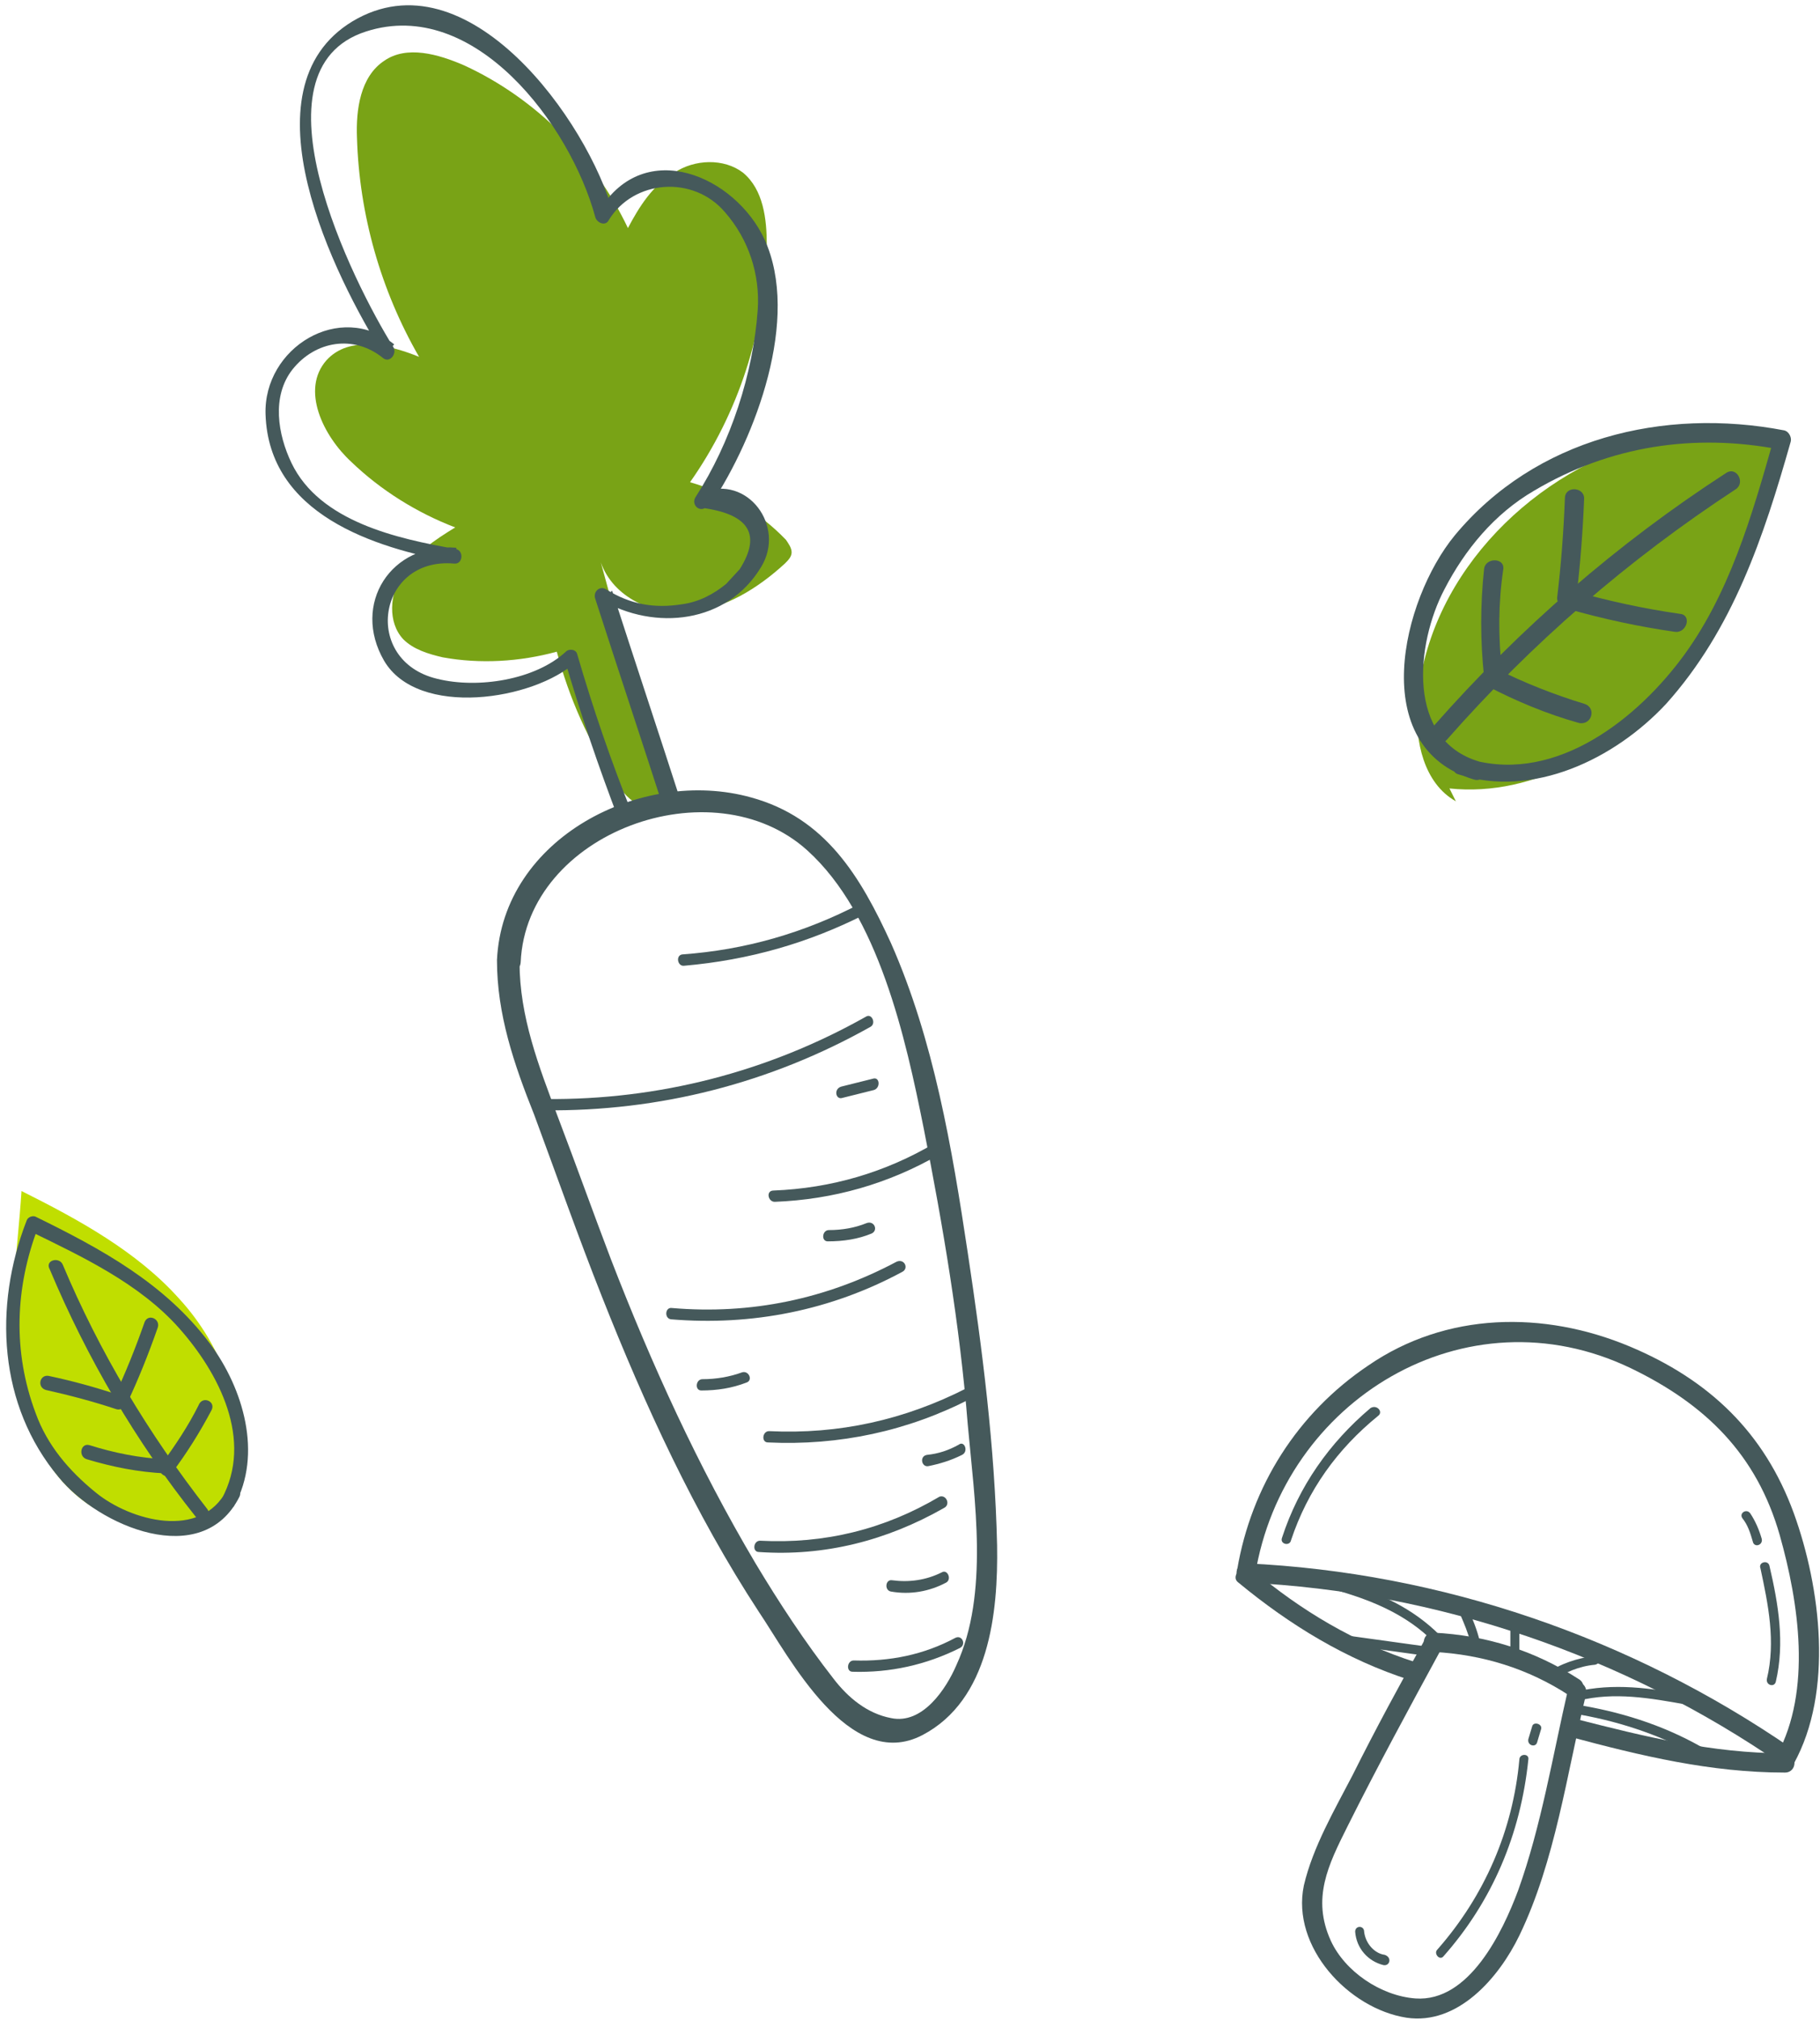
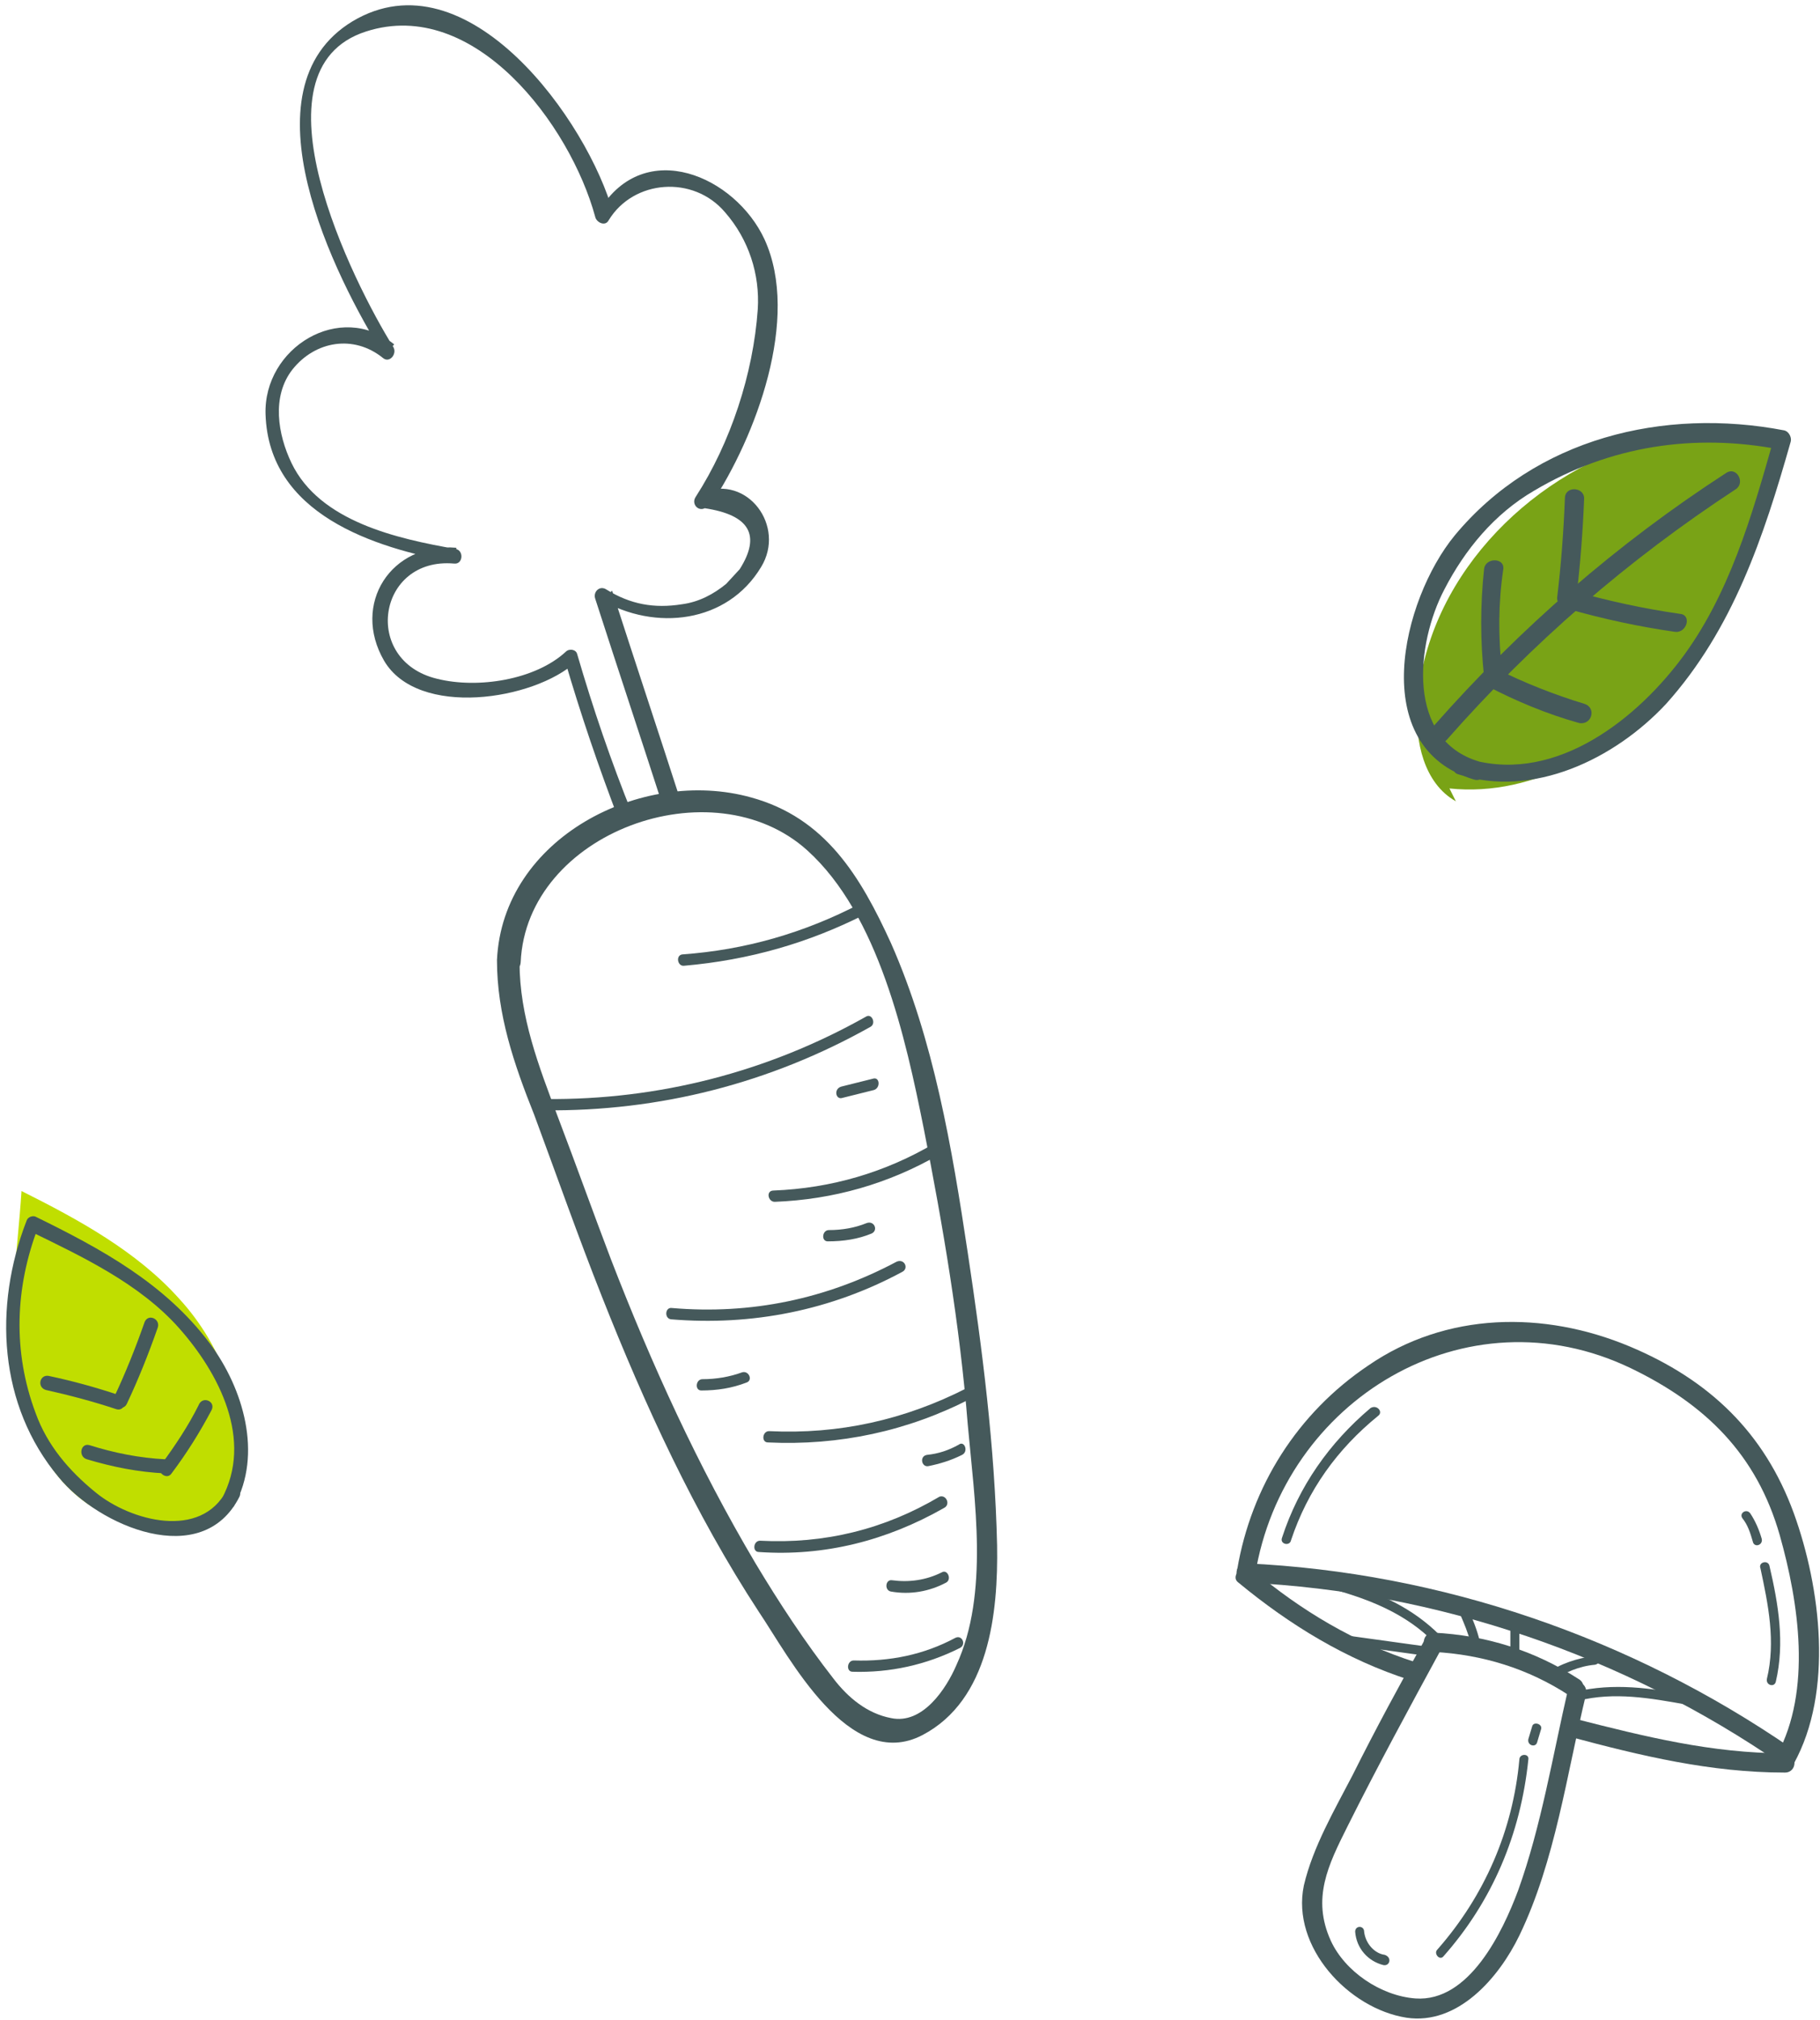
<svg xmlns="http://www.w3.org/2000/svg" width="183" height="203" viewBox="0 0 183 203" fill="none">
-   <path d="M66.997 80.356C64.841 72.41 62.57 64.464 60.413 56.518C61.662 60.037 65.635 61.853 69.268 61.513C72.9 61.172 76.192 59.129 78.916 56.632C79.257 56.291 79.597 55.951 79.597 55.497C79.597 55.043 79.257 54.589 79.03 54.248C76.419 51.524 73.014 49.48 69.381 48.459C74.262 41.534 76.987 33.134 77.1 24.621C77.1 22.01 76.76 19.058 74.716 17.356C72.787 15.88 69.835 15.993 67.792 17.356C65.635 18.604 64.273 20.761 63.138 22.918C59.732 15.767 53.83 9.864 46.678 6.572C44.067 5.437 40.889 4.529 38.619 6.118C36.235 7.707 35.781 10.999 35.894 13.837C36.121 21.556 38.278 29.161 42.138 35.859C39.073 34.61 35.1 33.702 32.829 36.199C30.219 39.151 32.489 43.805 35.327 46.416C38.278 49.253 41.911 51.524 45.77 52.999C43.727 54.248 41.684 55.61 40.435 57.654C39.186 59.697 38.959 62.535 40.548 64.237C41.57 65.259 43.046 65.713 44.521 66.054C48.267 66.735 52.24 66.508 55.986 65.486C57.235 70.14 59.165 74.567 61.889 78.54C62.57 79.562 63.365 80.584 64.5 80.924C65.635 81.264 67.224 80.697 67.338 79.448" fill="#79A316" />
  <path d="M97.646 140.519C91.29 143.811 84.365 145.287 77.214 144.946C76.533 144.946 76.646 143.811 77.327 143.811C84.365 144.152 90.949 142.676 97.192 139.498C97.76 139.157 98.214 140.179 97.646 140.519Z" fill="#45595B" />
  <path d="M96.738 146.195C95.603 146.763 94.468 147.103 93.333 147.33C92.652 147.444 92.425 146.309 93.219 146.195C94.354 146.081 95.376 145.741 96.398 145.173C96.965 144.719 97.419 145.854 96.738 146.195Z" fill="#45595B" />
  <path d="M94.922 151.53C89.133 154.822 82.889 156.411 76.306 155.957C75.625 155.957 75.738 154.822 76.419 154.822C82.889 155.163 88.906 153.687 94.468 150.395C95.149 150.168 95.603 151.19 94.922 151.53Z" fill="#45595B" />
  <path d="M95.149 159.022C93.446 159.93 91.517 160.271 89.587 159.93C88.906 159.817 89.019 158.682 89.7 158.795C91.403 159.022 93.106 158.795 94.695 158.001C95.263 157.66 95.717 158.682 95.149 159.022Z" fill="#45595B" />
  <path d="M96.511 165.606C93.106 167.309 89.473 168.103 85.727 167.99C85.046 167.99 85.16 166.855 85.841 166.855C89.473 166.968 92.879 166.287 96.057 164.584C96.738 164.244 97.192 165.265 96.511 165.606Z" fill="#45595B" />
  <path d="M49.97 96.475C50.538 84.216 64.5 77.064 75.511 80.129C83.003 82.173 86.522 88.075 89.587 94.773C93.9 104.535 95.716 115.319 97.306 125.876C98.781 135.638 100.03 145.4 100.257 155.276C100.371 162.087 99.463 170.828 92.765 174.347C85.387 178.206 79.37 166.514 76.305 161.974C69.835 152.098 64.841 141.2 60.527 130.303C58.143 124.287 55.986 118.157 53.716 112.027C51.673 106.919 49.97 101.924 49.97 96.475C49.97 95 52.24 95.227 52.24 96.703C52.24 102.151 54.17 107.146 56.1 112.254C57.916 117.022 59.619 121.789 61.435 126.557C65.522 137.114 70.176 147.33 75.965 157.092C78.349 161.065 80.96 165.038 83.797 168.671C85.273 170.601 87.203 172.19 89.587 172.644C92.765 173.325 95.149 169.693 96.171 167.309C99.463 160.157 97.987 150.736 97.306 143.13C96.511 133.141 94.808 123.152 92.879 113.389C91.062 104.308 88.338 91.935 81.187 85.465C71.651 76.838 52.922 83.648 52.354 96.703C52.24 98.178 49.97 97.951 49.97 96.475Z" fill="#45595B" />
  <path d="M87.09 91.821C81.3 94.773 75.284 96.475 68.814 97.043C68.132 97.157 67.906 96.022 68.587 95.908C74.943 95.454 80.846 93.751 86.522 90.8C87.317 90.346 87.771 91.481 87.09 91.821Z" fill="#45595B" />
  <path d="M87.544 103.173C77.441 108.849 66.316 111.687 54.738 111.573C54.057 111.573 54.17 110.438 54.851 110.438C66.203 110.551 77.214 107.714 87.09 102.151C87.657 101.811 88.111 102.832 87.544 103.173Z" fill="#45595B" />
  <path d="M87.884 109.53L84.706 110.324C84.025 110.551 83.797 109.416 84.592 109.189L87.77 108.395C88.451 108.168 88.565 109.303 87.884 109.53Z" fill="#45595B" />
  <path d="M94.468 116C89.36 118.951 83.798 120.541 77.895 120.768C77.214 120.768 76.987 119.633 77.781 119.633C83.571 119.406 89.019 117.816 94.014 114.865C94.695 114.638 95.149 115.66 94.468 116Z" fill="#45595B" />
  <path d="M87.657 123.946C86.295 124.514 84.819 124.741 83.23 124.741C82.549 124.741 82.662 123.606 83.343 123.606C84.706 123.606 85.954 123.379 87.089 122.924C87.884 122.584 88.338 123.606 87.657 123.946Z" fill="#45595B" />
  <path d="M90.722 127.806C83.57 131.665 75.624 133.254 67.451 132.573C66.77 132.46 66.884 131.325 67.565 131.438C75.511 132.119 83.116 130.53 90.154 126.784C90.949 126.443 91.403 127.465 90.722 127.806Z" fill="#45595B" />
  <path d="M75.057 138.93C73.581 139.498 72.106 139.725 70.516 139.725C69.835 139.725 69.949 138.59 70.63 138.59C71.992 138.59 73.354 138.362 74.603 137.908C75.284 137.681 75.738 138.703 75.057 138.93Z" fill="#45595B" />
  <path d="M66.77 81.378C64.5 74.34 62.116 67.189 59.846 60.151C59.619 59.47 60.3 58.789 60.981 59.243C63.365 60.718 65.749 61.172 68.587 60.718C70.289 60.491 71.765 59.697 73.014 58.675L74.376 57.199C76.533 53.794 75.397 51.751 70.857 51.07C70.176 51.41 69.495 50.616 69.949 49.934C73.468 44.486 75.738 37.561 76.192 31.091C76.419 27.572 75.284 24.053 72.9 21.329C69.722 17.583 63.706 18.037 61.208 22.123C60.868 22.804 59.959 22.35 59.846 21.783C57.349 12.588 47.7 -0.353 36.803 3.166C24.77 7.026 35.554 28.48 39.527 34.837C39.981 35.518 39.186 36.54 38.505 35.972C35.554 33.588 31.694 34.269 29.424 37.107C27.267 39.832 27.948 43.691 29.311 46.529C32.148 52.432 39.981 54.135 45.77 55.156C46.678 55.27 46.565 56.745 45.657 56.632C37.938 55.951 36.348 66.394 43.954 68.21C48.04 69.232 53.83 68.324 56.895 65.486C57.235 65.145 57.916 65.259 58.03 65.713C59.619 71.162 61.435 76.497 63.592 81.832C63.932 82.74 62.57 83.308 62.23 82.4C60.187 77.064 58.37 71.729 56.781 66.281C57.122 66.394 57.576 66.508 57.916 66.508C53.716 70.367 42.024 72.183 38.619 66.394C35.327 60.718 39.3 54.475 45.884 55.043C45.884 55.497 45.77 56.064 45.77 56.518C37.484 55.043 27.04 51.637 26.7 41.648C26.473 34.95 34.192 30.183 39.64 34.61C39.3 34.95 38.959 35.291 38.619 35.745C33.624 27.799 24.202 8.956 35.44 2.145C47.019 -4.78 59.165 12.248 61.662 21.442C61.208 21.329 60.754 21.215 60.3 21.102C64.841 13.723 73.922 17.696 76.873 24.053C80.506 31.999 75.965 43.918 71.538 50.616C71.198 50.275 70.97 49.821 70.63 49.48C75.171 47.664 79.03 52.886 76.533 56.972C73.127 62.648 65.862 63.443 60.413 60.264C60.754 59.924 61.208 59.697 61.549 59.356C63.819 66.394 66.203 73.546 68.473 80.584C68.473 81.605 67.111 82.286 66.77 81.378Z" fill="#45595B" />
  <path d="M145.742 79.23C154.383 80.133 162.766 75.103 168.183 68.138C173.471 61.303 176.308 52.791 179.016 44.536C174.76 42.602 169.73 42.989 165.216 44.407C153.351 47.89 143.291 58.465 142.517 70.847C142.259 74.458 143.162 78.714 146.387 80.52" fill="#79A316" />
  <path d="M147.289 76.135C155.801 78.972 164.056 72.781 168.956 66.333C173.857 59.884 176.179 51.759 178.371 44.02C178.629 44.407 178.758 44.794 179.016 45.181C170.375 43.505 161.863 44.794 154.254 49.308C150.256 51.63 147.289 55.241 145.226 59.239C142.388 64.656 141.357 74.329 148.708 76.521C149.869 76.908 149.353 78.714 148.192 78.327C137.358 75.103 140.97 60.271 146.257 53.822C154.383 44.02 167.28 40.925 179.403 43.247C179.919 43.376 180.177 44.021 180.048 44.407C177.34 53.951 174.244 63.237 167.538 70.718C162.379 76.263 154.125 80.262 146.644 77.811C145.613 77.553 146.128 75.748 147.289 76.135Z" fill="#45595B" />
  <path d="M174.502 49.179C163.669 56.273 153.996 64.656 145.484 74.329C144.71 75.232 143.291 73.813 144.194 72.91C152.835 63.108 162.637 54.596 173.599 47.503C174.631 46.858 175.534 48.535 174.502 49.179Z" fill="#45595B" />
  <path d="M168.441 63.495C164.829 62.979 161.218 62.206 157.607 61.174C156.446 60.787 156.962 58.981 158.123 59.368C161.734 60.4 165.345 61.174 168.957 61.69C170.117 61.819 169.601 63.624 168.441 63.495Z" fill="#45595B" />
  <path d="M156.575 60.013C156.962 56.789 157.22 53.435 157.349 50.082C157.349 48.792 159.284 48.921 159.284 50.082C159.155 53.435 158.897 56.66 158.51 60.013C158.381 61.174 156.446 61.174 156.575 60.013Z" fill="#45595B" />
  <path d="M158.768 72.652C155.544 71.749 152.448 70.46 149.482 68.912C148.321 68.396 149.353 66.719 150.514 67.235C153.351 68.654 156.317 69.815 159.284 70.718C160.573 71.105 160.058 72.91 158.768 72.652Z" fill="#45595B" />
  <path d="M149.224 68.009C148.837 64.398 148.837 60.787 149.224 57.176C149.353 56.015 151.287 56.015 151.158 57.176C150.642 60.658 150.642 64.011 151.029 67.493C151.287 68.783 149.482 69.17 149.224 68.009Z" fill="#45595B" />
  <path d="M178.692 176.313C182.175 169.865 180.885 161.095 178.95 154.259C176.629 146.134 171.47 141.104 163.99 137.493C147.352 129.496 129.038 140.717 126.201 158.257C125.943 159.418 124.137 158.902 124.395 157.741C125.814 149.358 130.457 142.007 137.55 137.235C145.418 131.818 155.219 131.689 163.861 135.3C171.857 138.653 177.403 143.941 180.369 152.067C183.077 159.547 184.367 169.994 180.369 177.216C179.724 178.377 178.047 177.345 178.692 176.313Z" fill="#45595B" />
  <path d="M179.208 177.345C163.345 166.382 144.515 159.934 125.298 159.031C124.008 159.031 124.008 157.096 125.298 157.096C144.902 157.999 163.99 164.577 180.111 175.668C181.143 176.442 180.24 177.99 179.208 177.345Z" fill="#45595B" />
  <path d="M179.466 178.119C171.986 178.119 165.021 176.442 157.799 174.508C156.638 174.25 157.154 172.315 158.315 172.702C165.408 174.508 172.115 176.184 179.466 176.184C180.756 176.184 180.756 178.119 179.466 178.119Z" fill="#45595B" />
  <path d="M125.943 157.741C130.844 161.868 136.261 165.093 142.322 167.027C143.483 167.414 142.967 169.22 141.807 168.833C135.358 166.769 129.683 163.287 124.524 159.031C123.622 158.386 125.04 156.967 125.943 157.741Z" fill="#45595B" />
  <path d="M159.476 170.252C157.541 178.248 156.38 187.018 152.769 194.498C150.705 198.754 146.578 203.526 141.42 202.752C135.616 201.85 129.812 195.659 131.102 189.468C132.005 185.599 134.197 181.859 136.003 178.377C138.324 173.734 140.775 169.22 143.225 164.835C143.87 163.803 145.418 164.706 144.902 165.738C141.677 171.67 138.453 177.603 135.487 183.536C133.552 187.405 131.876 190.758 133.81 195.014C135.229 198.109 138.84 200.56 142.322 200.818C147.739 201.205 151.092 194.111 152.64 189.984C154.962 183.536 156.122 176.442 157.67 169.736C157.928 168.446 159.734 168.962 159.476 170.252Z" fill="#45595B" />
  <path d="M157.799 170.381C153.672 167.672 149.029 166.253 144.128 165.995C142.838 165.995 142.838 164.061 144.128 164.061C149.416 164.319 154.317 165.867 158.702 168.704C159.863 169.349 158.831 171.025 157.799 170.381Z" fill="#45595B" />
  <path d="M153.672 176.829C152.898 184.309 150.061 191.016 145.16 196.562C144.773 197.078 144.128 196.304 144.515 195.917C149.287 190.5 152.124 183.923 152.769 176.829C152.769 176.184 153.801 176.184 153.672 176.829Z" fill="#45595B" />
  <path d="M154.962 173.734C154.833 174.121 154.704 174.637 154.575 175.024C154.446 175.668 153.543 175.41 153.672 174.766C153.801 174.379 153.93 173.863 154.059 173.476C154.188 172.96 155.091 173.218 154.962 173.734Z" fill="#45595B" />
  <path d="M160.378 167.285C158.831 167.414 157.283 168.059 155.993 168.962C155.477 169.349 154.962 168.446 155.478 168.188C156.896 167.156 158.573 166.64 160.378 166.382C161.023 166.253 161.023 167.156 160.378 167.285Z" fill="#45595B" />
  <path d="M169.535 171.283C165.924 170.638 162.313 169.994 158.702 170.896C158.057 171.025 157.799 170.123 158.444 169.994C162.184 169.091 166.053 169.607 169.793 170.381C170.438 170.51 170.18 171.412 169.535 171.283Z" fill="#45595B" />
-   <path d="M171.212 176.7C167.343 174.508 163.216 173.089 158.96 172.315C158.315 172.186 158.573 171.283 159.218 171.412C163.603 172.186 167.859 173.605 171.728 175.926C172.244 176.184 171.857 176.958 171.212 176.7Z" fill="#45595B" />
  <path d="M151.866 166.382V163.674C151.866 163.029 152.769 163.029 152.769 163.674V166.382C152.769 167.027 151.866 167.027 151.866 166.382Z" fill="#45595B" />
  <path d="M147.868 165.093C147.61 164.061 147.223 163.158 146.836 162.255C146.578 161.739 147.352 161.224 147.61 161.739C148.126 162.771 148.513 163.803 148.771 164.835C149.029 165.351 147.997 165.609 147.868 165.093Z" fill="#45595B" />
  <path d="M143.354 166.382C140.517 165.995 137.808 165.609 134.971 165.222C134.326 165.093 134.584 164.19 135.229 164.319C138.066 164.706 140.775 165.093 143.612 165.48C144.257 165.48 143.999 166.511 143.354 166.382Z" fill="#45595B" />
  <path d="M177.919 157.354C178.821 161.224 179.466 165.093 178.563 168.962C178.434 169.607 177.532 169.349 177.661 168.704C178.563 164.964 177.79 161.224 177.016 157.612C176.758 156.967 177.79 156.71 177.919 157.354Z" fill="#45595B" />
  <path d="M175.984 152.067C176.5 152.84 176.887 153.743 177.145 154.646C177.274 155.291 176.371 155.549 176.242 154.904C175.984 154.001 175.726 153.227 175.21 152.582C174.823 152.067 175.597 151.551 175.984 152.067Z" fill="#45595B" />
  <path d="M144.128 164.964C141.548 162.384 138.324 160.966 134.842 159.934C134.197 159.805 134.455 158.773 135.1 159.031C138.711 160.063 142.064 161.61 144.773 164.319C145.16 164.706 144.515 165.351 144.128 164.964Z" fill="#45595B" />
  <path d="M138.582 142.265C134.455 145.618 131.489 149.745 129.812 154.775C129.683 155.42 128.651 155.162 128.909 154.517C130.586 149.358 133.681 144.973 137.808 141.491C138.453 141.104 139.098 141.878 138.582 142.265Z" fill="#45595B" />
  <path d="M139.098 197.465C137.55 197.078 136.39 195.788 136.261 194.111C136.261 193.466 137.163 193.466 137.163 194.111C137.292 195.272 138.195 196.304 139.227 196.433C140.001 196.691 139.743 197.594 139.098 197.465Z" fill="#45595B" />
  <path d="M22.025 151.024C22.67 150.25 23.056 149.347 23.314 148.315C24.991 142.125 22.412 135.289 18.027 130.517C13.771 125.745 7.838 122.521 2.163 119.684C1.776 125.745 0.744 131.936 1.518 137.998C2.421 144.059 5.645 150.25 11.32 152.442C14.157 153.474 17.253 153.603 20.219 152.958C21.38 152.7 22.799 151.927 22.541 150.766" fill="#C0DE00" />
  <path d="M22.283 150.637C25.507 144.704 22.025 137.998 18.027 133.484C14.029 128.97 8.225 126.261 2.937 123.682L3.84 123.295C1.518 129.357 1.26 135.805 3.582 141.996C4.743 145.22 6.935 147.799 9.644 149.992C13.126 152.829 20.219 154.764 22.799 149.734C23.186 148.96 24.475 149.476 24.088 150.379C20.348 157.859 9.901 153.345 5.903 148.444C-0.158 141.222 -0.674 131.291 2.679 122.65C2.808 122.263 3.324 122.134 3.582 122.263C10.159 125.487 16.608 128.97 21.122 135.031C24.475 139.545 26.41 146.123 23.573 151.282C23.186 152.056 21.896 151.411 22.283 150.637Z" fill="#45595B" />
-   <path d="M6.29 127.035C10.031 135.934 14.931 144.059 20.864 151.669C21.38 152.442 20.219 153.216 19.703 152.442C13.642 144.833 8.741 136.45 5.001 127.551C4.485 126.648 5.903 126.261 6.29 127.035Z" fill="#45595B" />
  <path d="M15.834 133.484C14.931 136.063 13.9 138.643 12.739 141.093C12.352 141.867 11.062 141.351 11.449 140.448C12.61 137.998 13.642 135.418 14.544 132.839C14.931 131.936 16.221 132.581 15.834 133.484Z" fill="#45595B" />
  <path d="M11.707 141.609C9.386 140.835 6.935 140.19 4.614 139.674C3.711 139.416 3.969 138.127 4.872 138.256C7.322 138.772 9.643 139.416 11.965 140.19C12.868 140.448 12.61 141.867 11.707 141.609Z" fill="#45595B" />
  <path d="M21.251 141.738C20.09 143.93 18.8 145.994 17.253 148.057C16.737 148.831 15.576 147.8 16.221 147.155C17.64 145.22 18.93 143.286 19.961 141.222C20.348 140.19 21.767 140.835 21.251 141.738Z" fill="#45595B" />
  <path d="M16.608 148.057C13.899 147.928 11.32 147.413 8.741 146.639C7.838 146.381 8.096 144.962 8.999 145.22C11.449 145.994 14.028 146.51 16.608 146.639C17.511 146.639 17.511 148.186 16.608 148.057Z" fill="#45595B" />
</svg>